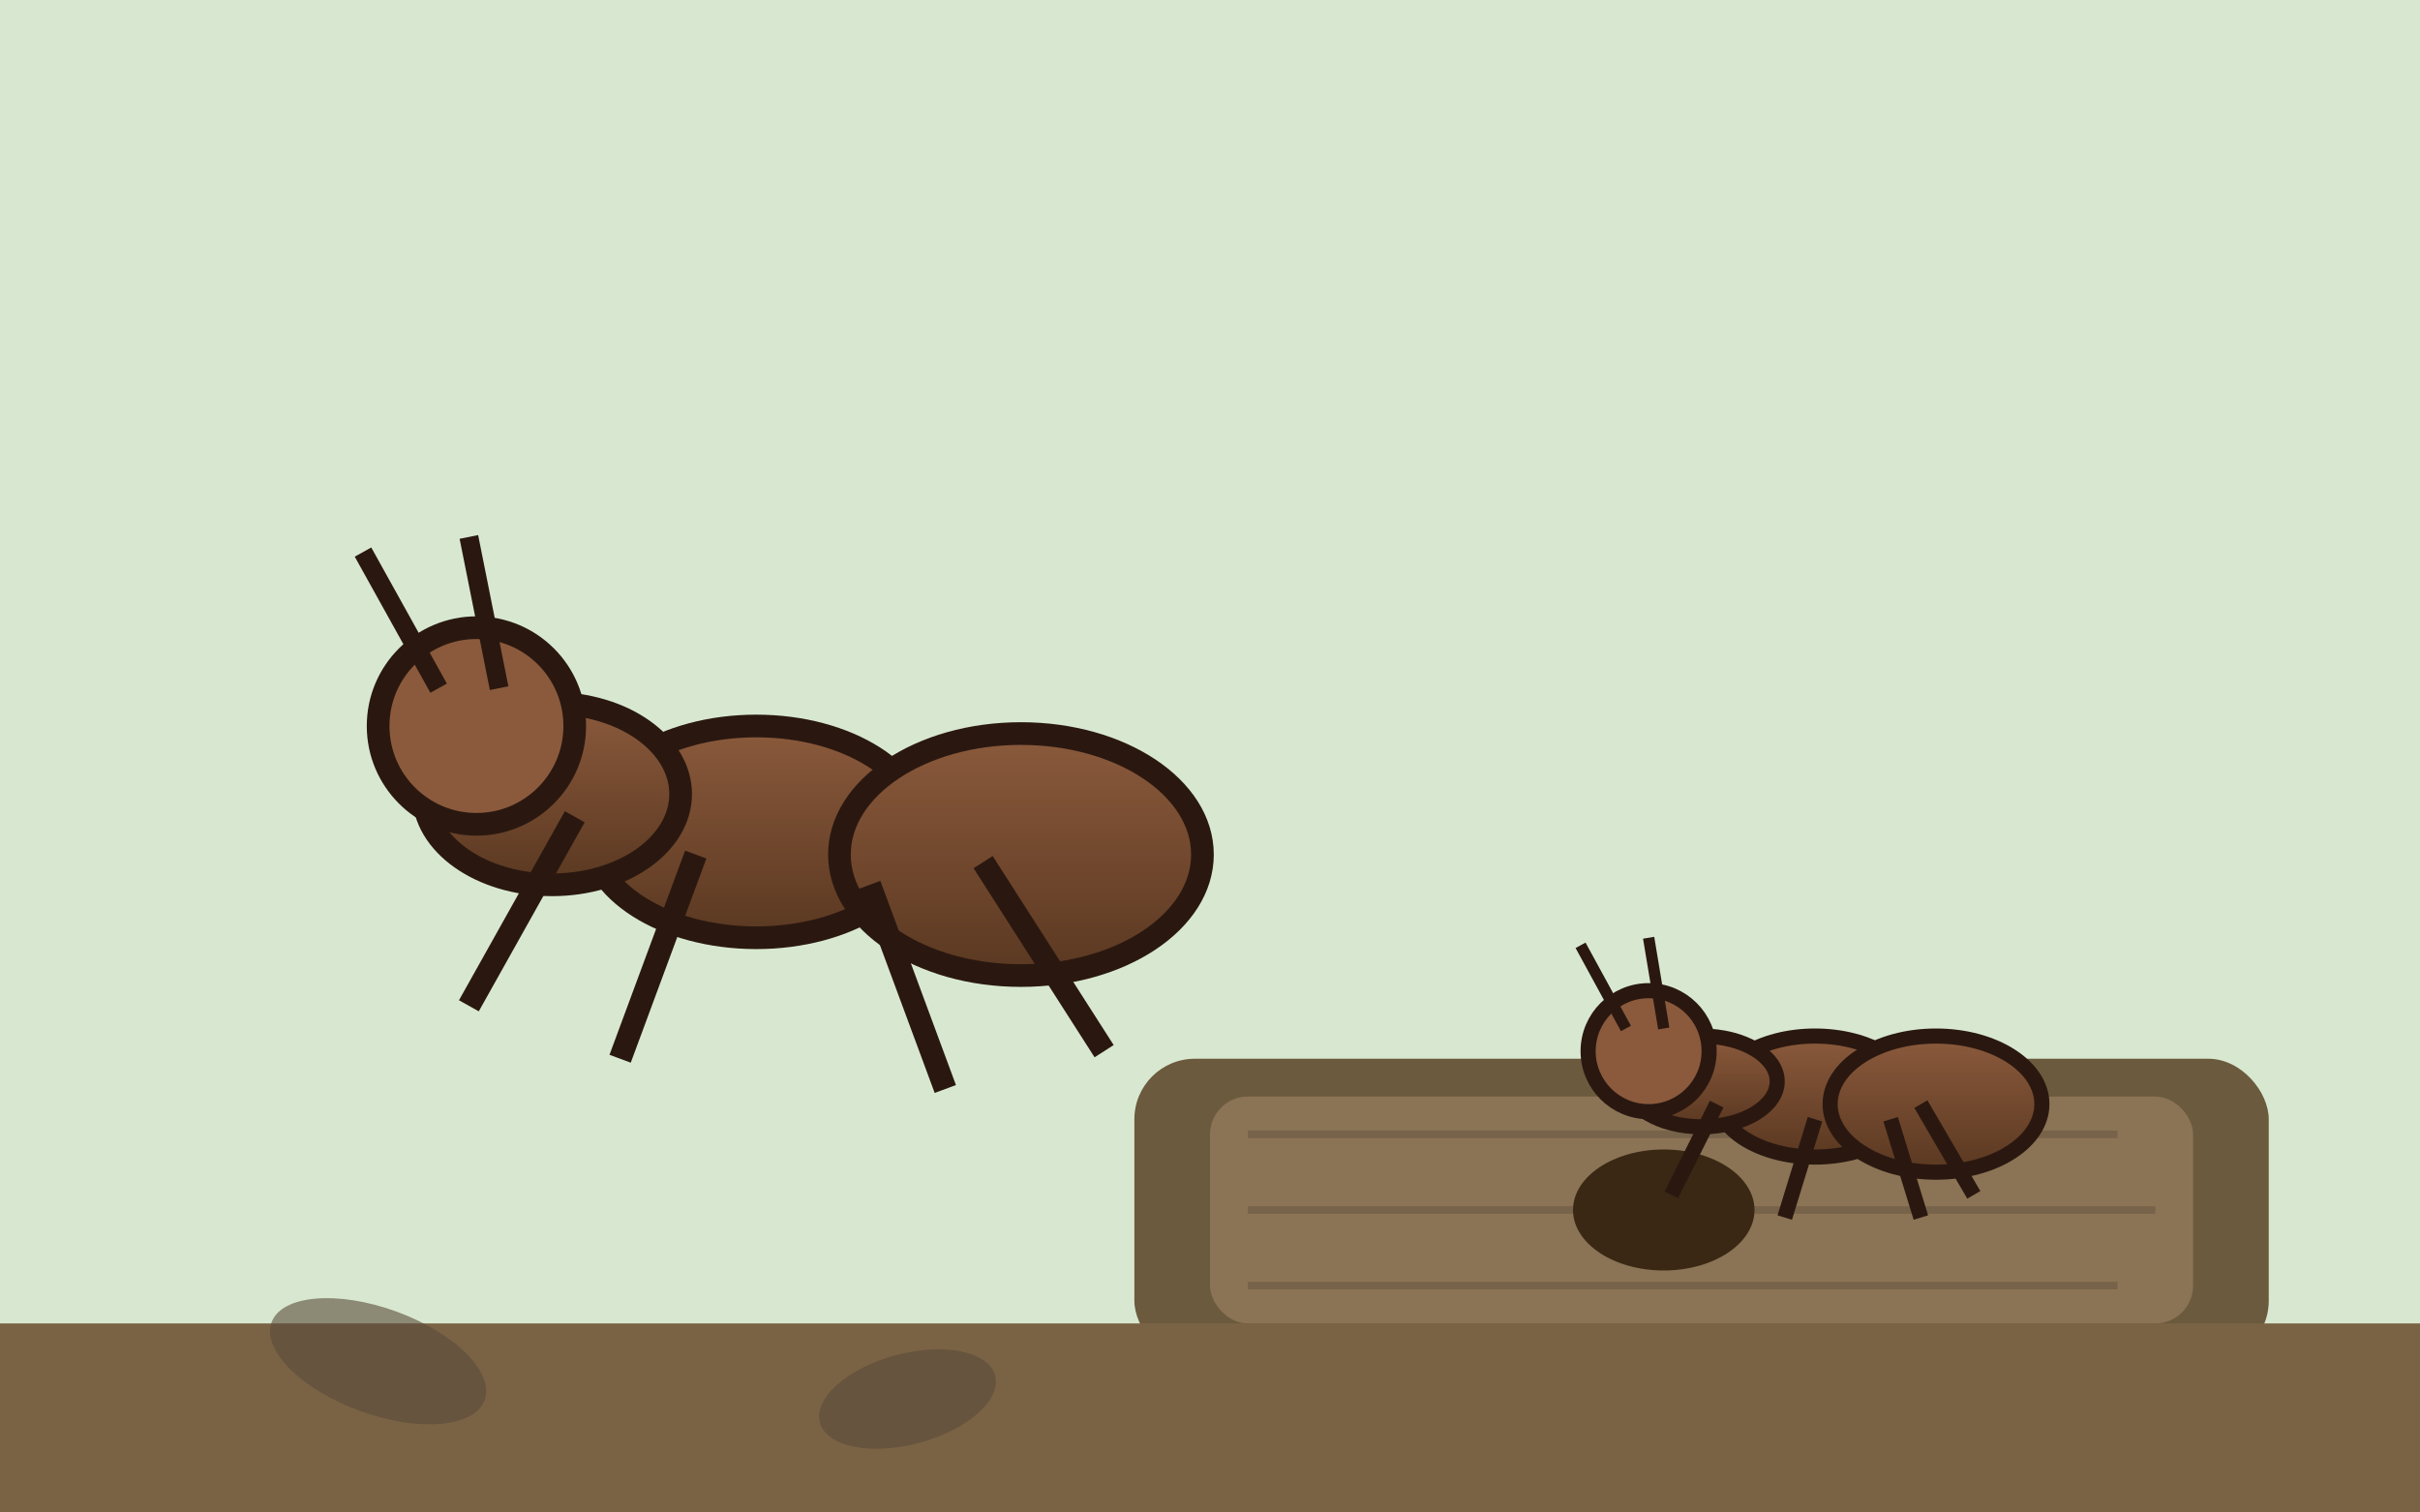
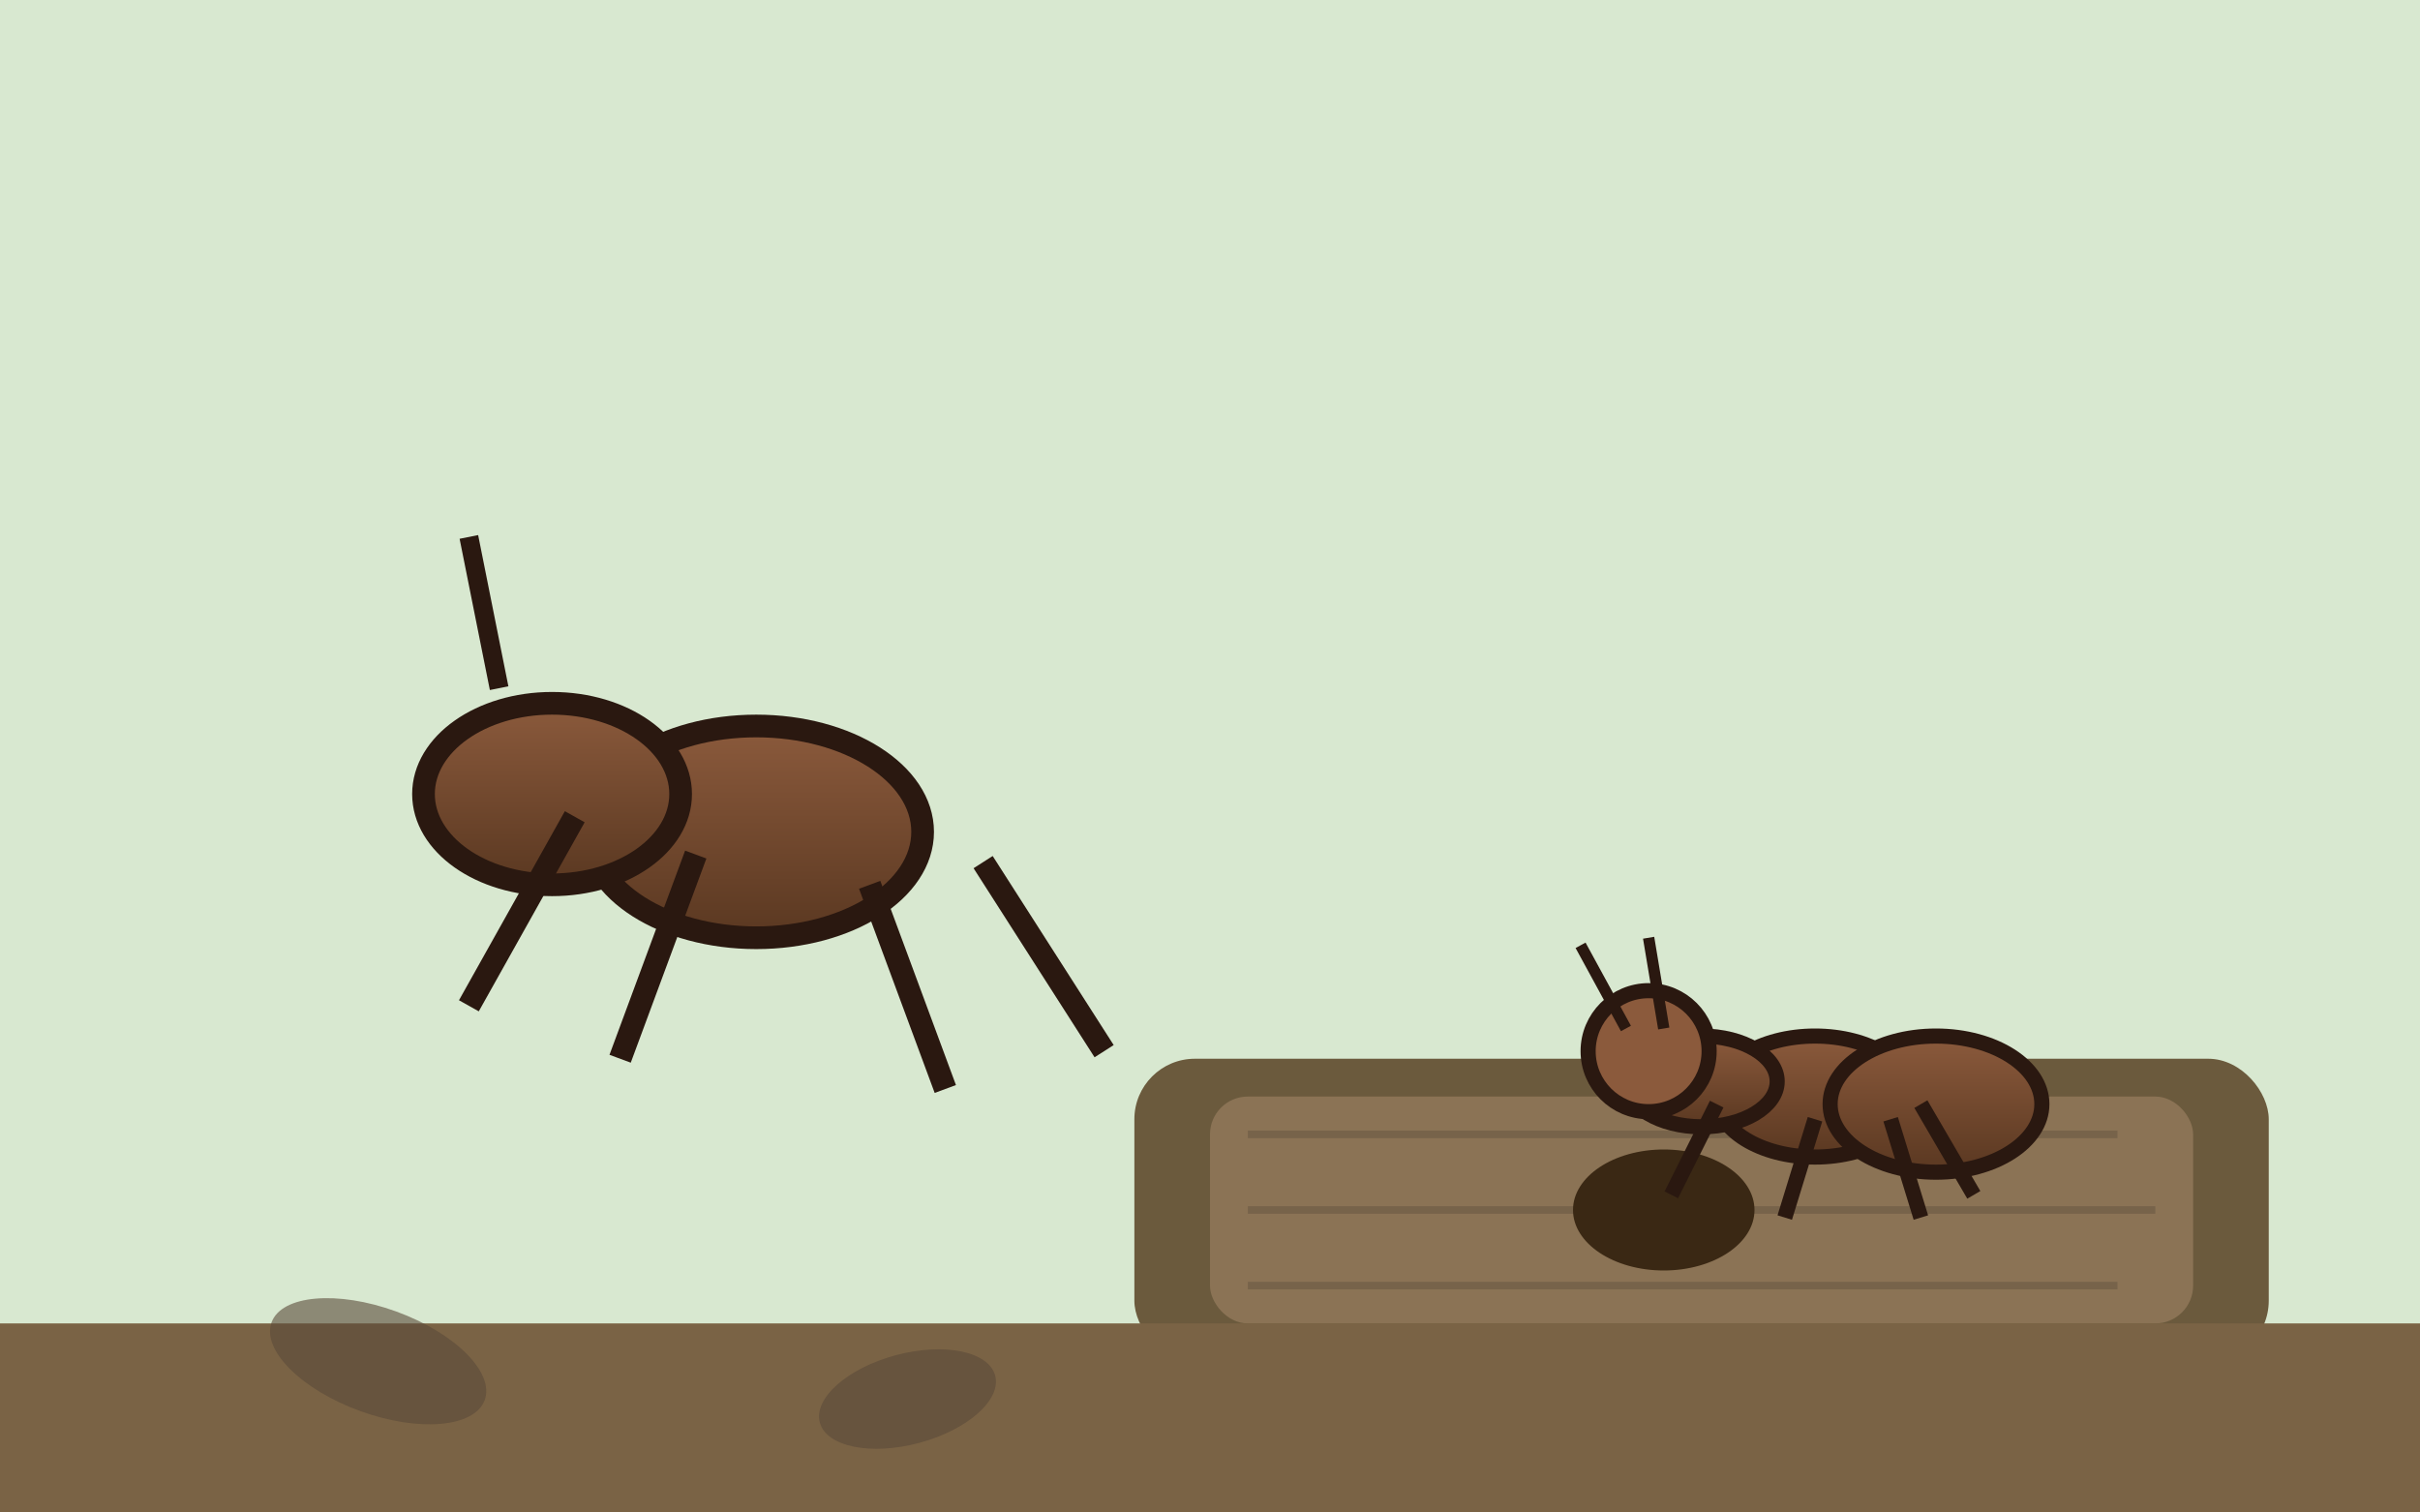
<svg xmlns="http://www.w3.org/2000/svg" viewBox="0 0 320 200" role="img" aria-labelledby="title desc">
  <title id="title">Camponotus ligniperda illustration</title>
  <desc id="desc">Brown carpenter ant on dead wood in temperate forest.</desc>
  <defs>
    <linearGradient id="ligniperdaGrad" x1="0%" y1="0%" x2="0%" y2="100%">
      <stop offset="0%" stop-color="#8b5a3c" />
      <stop offset="100%" stop-color="#5a3821" />
    </linearGradient>
  </defs>
  <rect width="320" height="200" fill="#d8e8d0" />
  <rect x="150" y="140" width="150" height="40" fill="#6b5a3d" rx="8" />
  <rect x="160" y="145" width="130" height="30" fill="#8b7355" rx="5" />
  <g stroke="#5a4a3a" stroke-width="1" opacity="0.4">
    <line x1="165" y1="150" x2="280" y2="150" />
    <line x1="165" y1="160" x2="285" y2="160" />
    <line x1="165" y1="170" x2="280" y2="170" />
  </g>
  <ellipse cx="220" cy="160" rx="12" ry="8" fill="#3a2814" />
  <g fill="url(#ligniperdaGrad)" stroke="#2a1810" stroke-width="3">
    <ellipse cx="100" cy="110" rx="22" ry="14" />
    <ellipse cx="73" cy="105" rx="17" ry="12" />
-     <ellipse cx="135" cy="113" rx="24" ry="16" />
-     <circle cx="63" cy="96" r="13" fill="#8b5a3c" />
    <path d="M76 108l-14 25 M92 113l-10 27 M115 117l10 27 M130 114l16 25" fill="none" stroke-width="3" />
-     <path d="M58 91l-10-18 M66 91l-4-20" fill="none" stroke-width="2.5" />
+     <path d="M58 91M66 91l-4-20" fill="none" stroke-width="2.5" />
  </g>
  <g fill="url(#ligniperdaGrad)" stroke="#2a1810" stroke-width="2">
    <ellipse cx="240" cy="145" rx="13" ry="8" />
    <ellipse cx="225" cy="143" rx="10" ry="6" />
    <ellipse cx="256" cy="146" rx="14" ry="9" />
    <circle cx="218" cy="139" r="8" fill="#8b5a3c" />
    <path d="M227 146l-6 12 M240 148l-4 13 M250 148l4 13 M254 146l7 12" fill="none" stroke-width="2" />
    <path d="M215 136l-6-11 M220 136l-2-12" fill="none" stroke-width="1.5" />
  </g>
  <rect x="0" y="175" width="320" height="25" fill="#7a6345" />
  <ellipse cx="50" cy="180" rx="15" ry="7" fill="#5a4a3a" opacity="0.6" transform="rotate(20 50 180)" />
  <ellipse cx="120" cy="185" rx="12" ry="6" fill="#5a4a3a" opacity="0.6" transform="rotate(-15 120 185)" />
</svg>